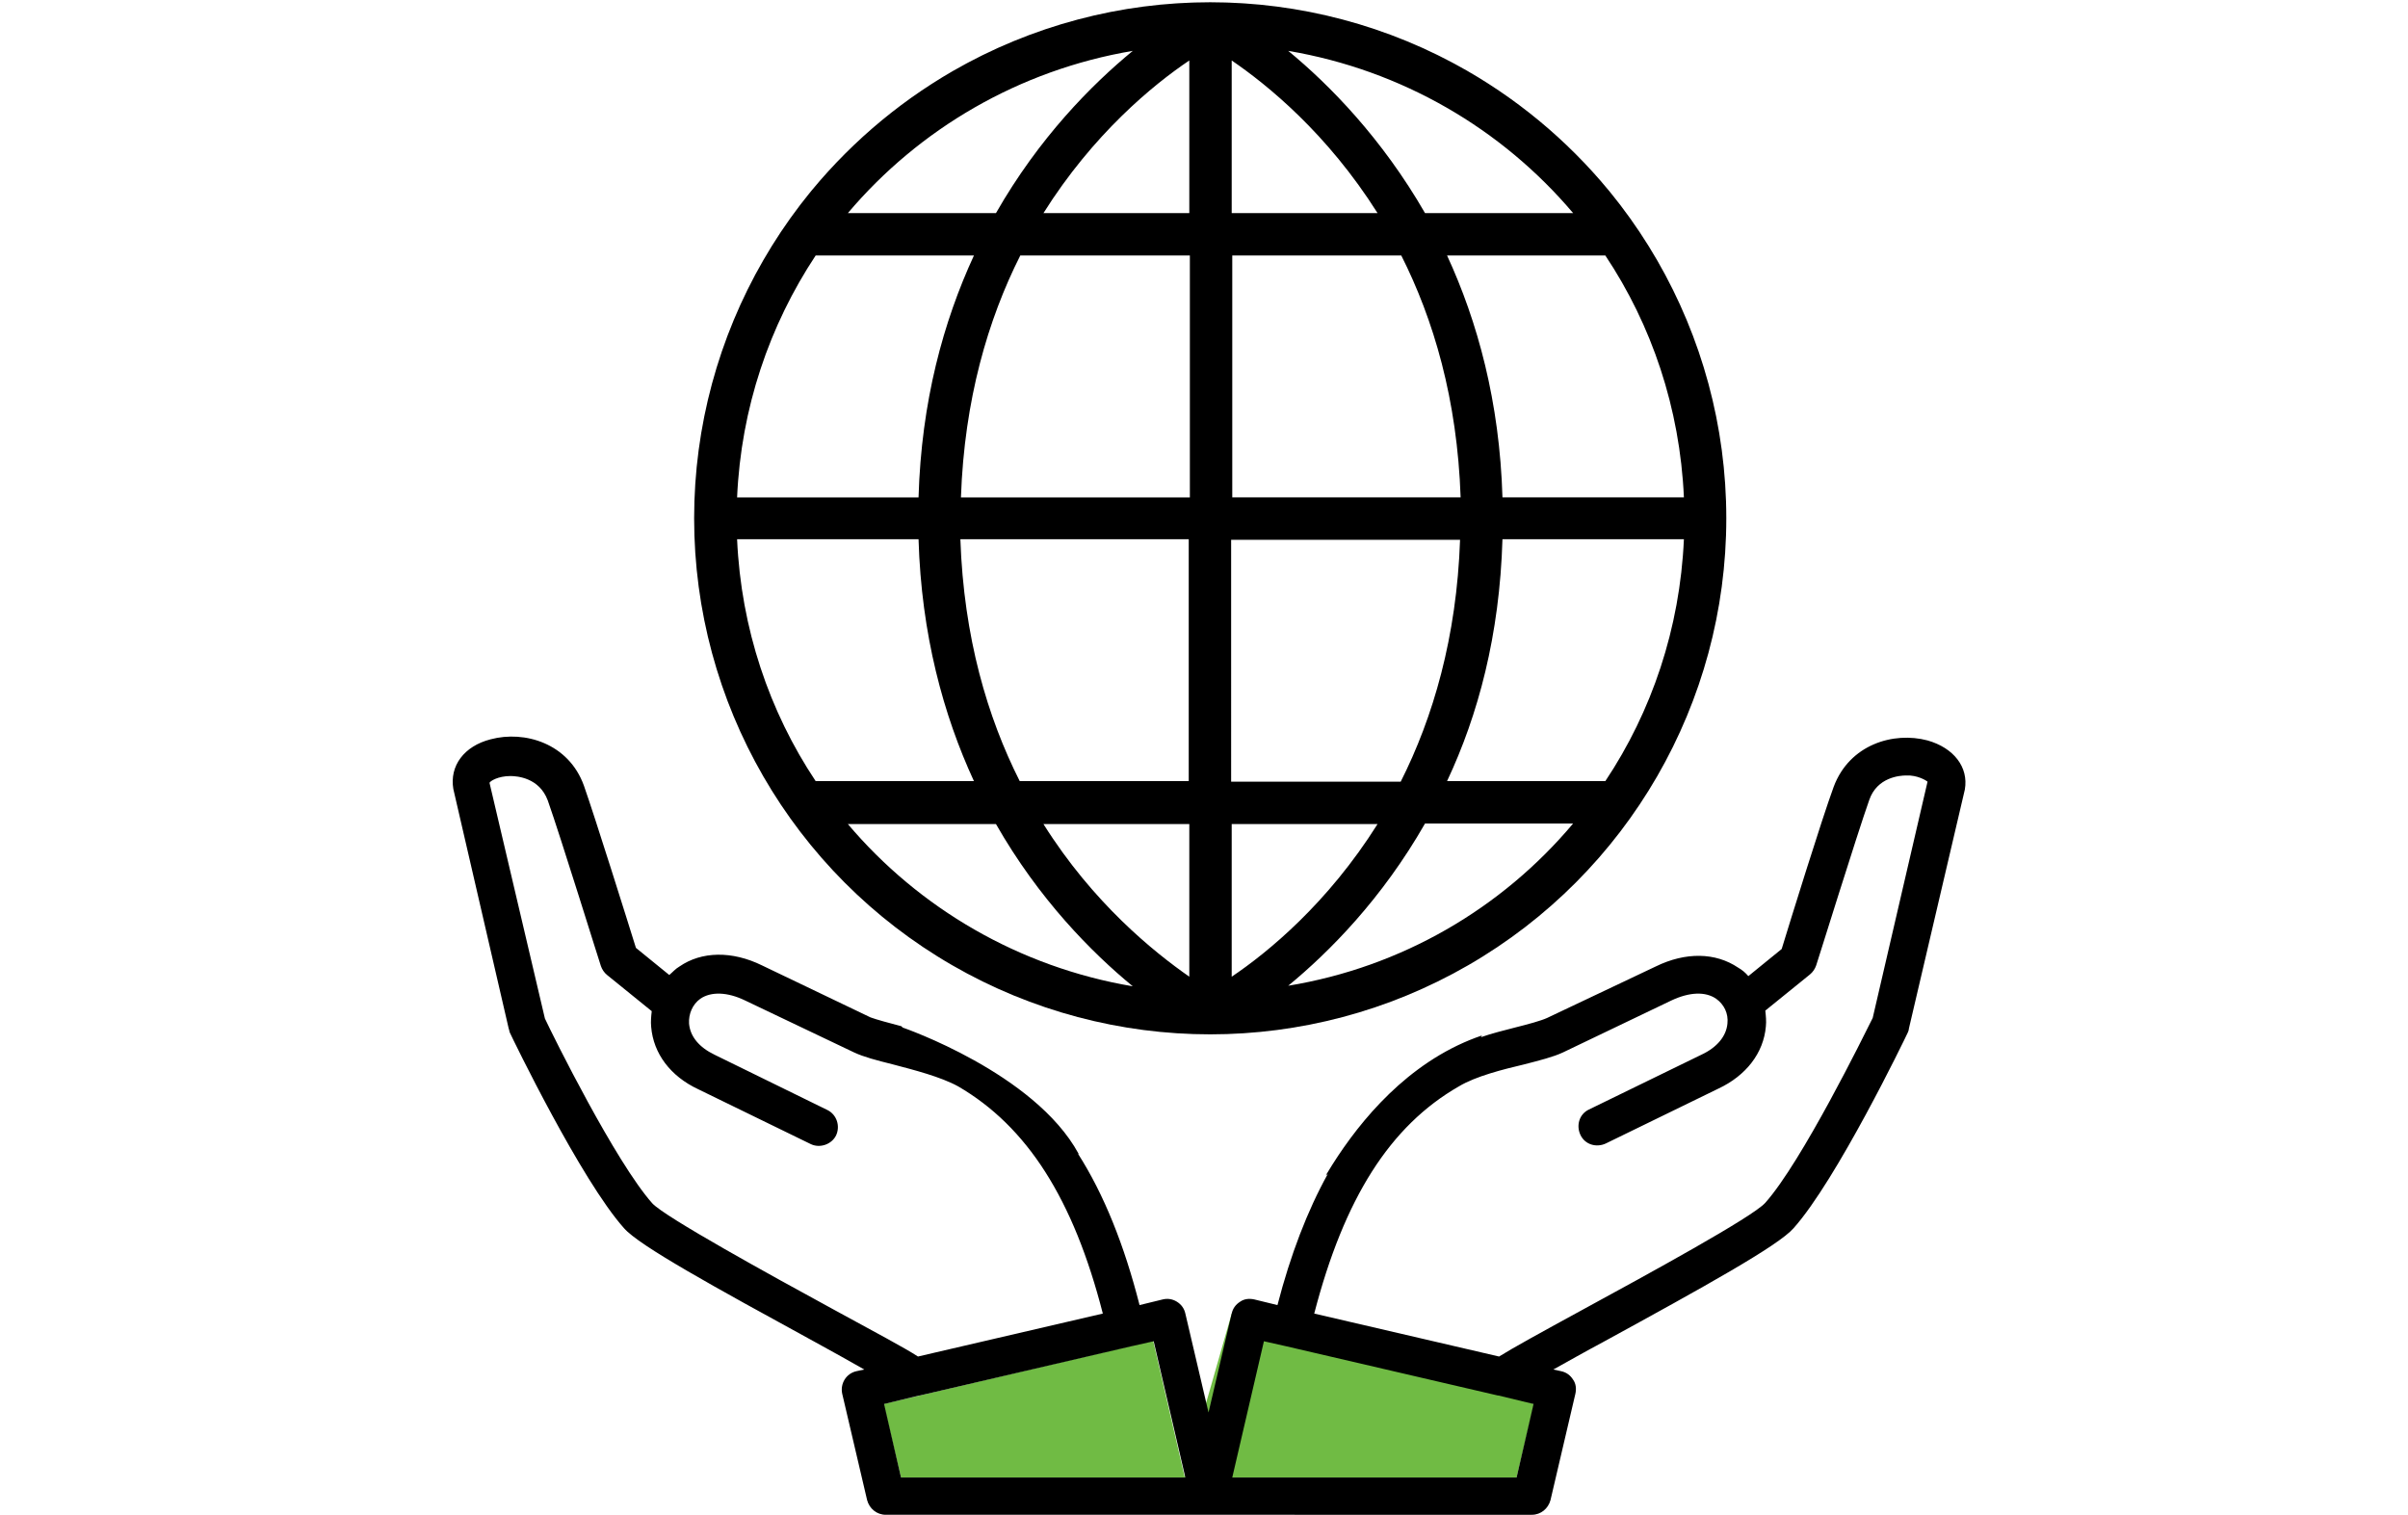
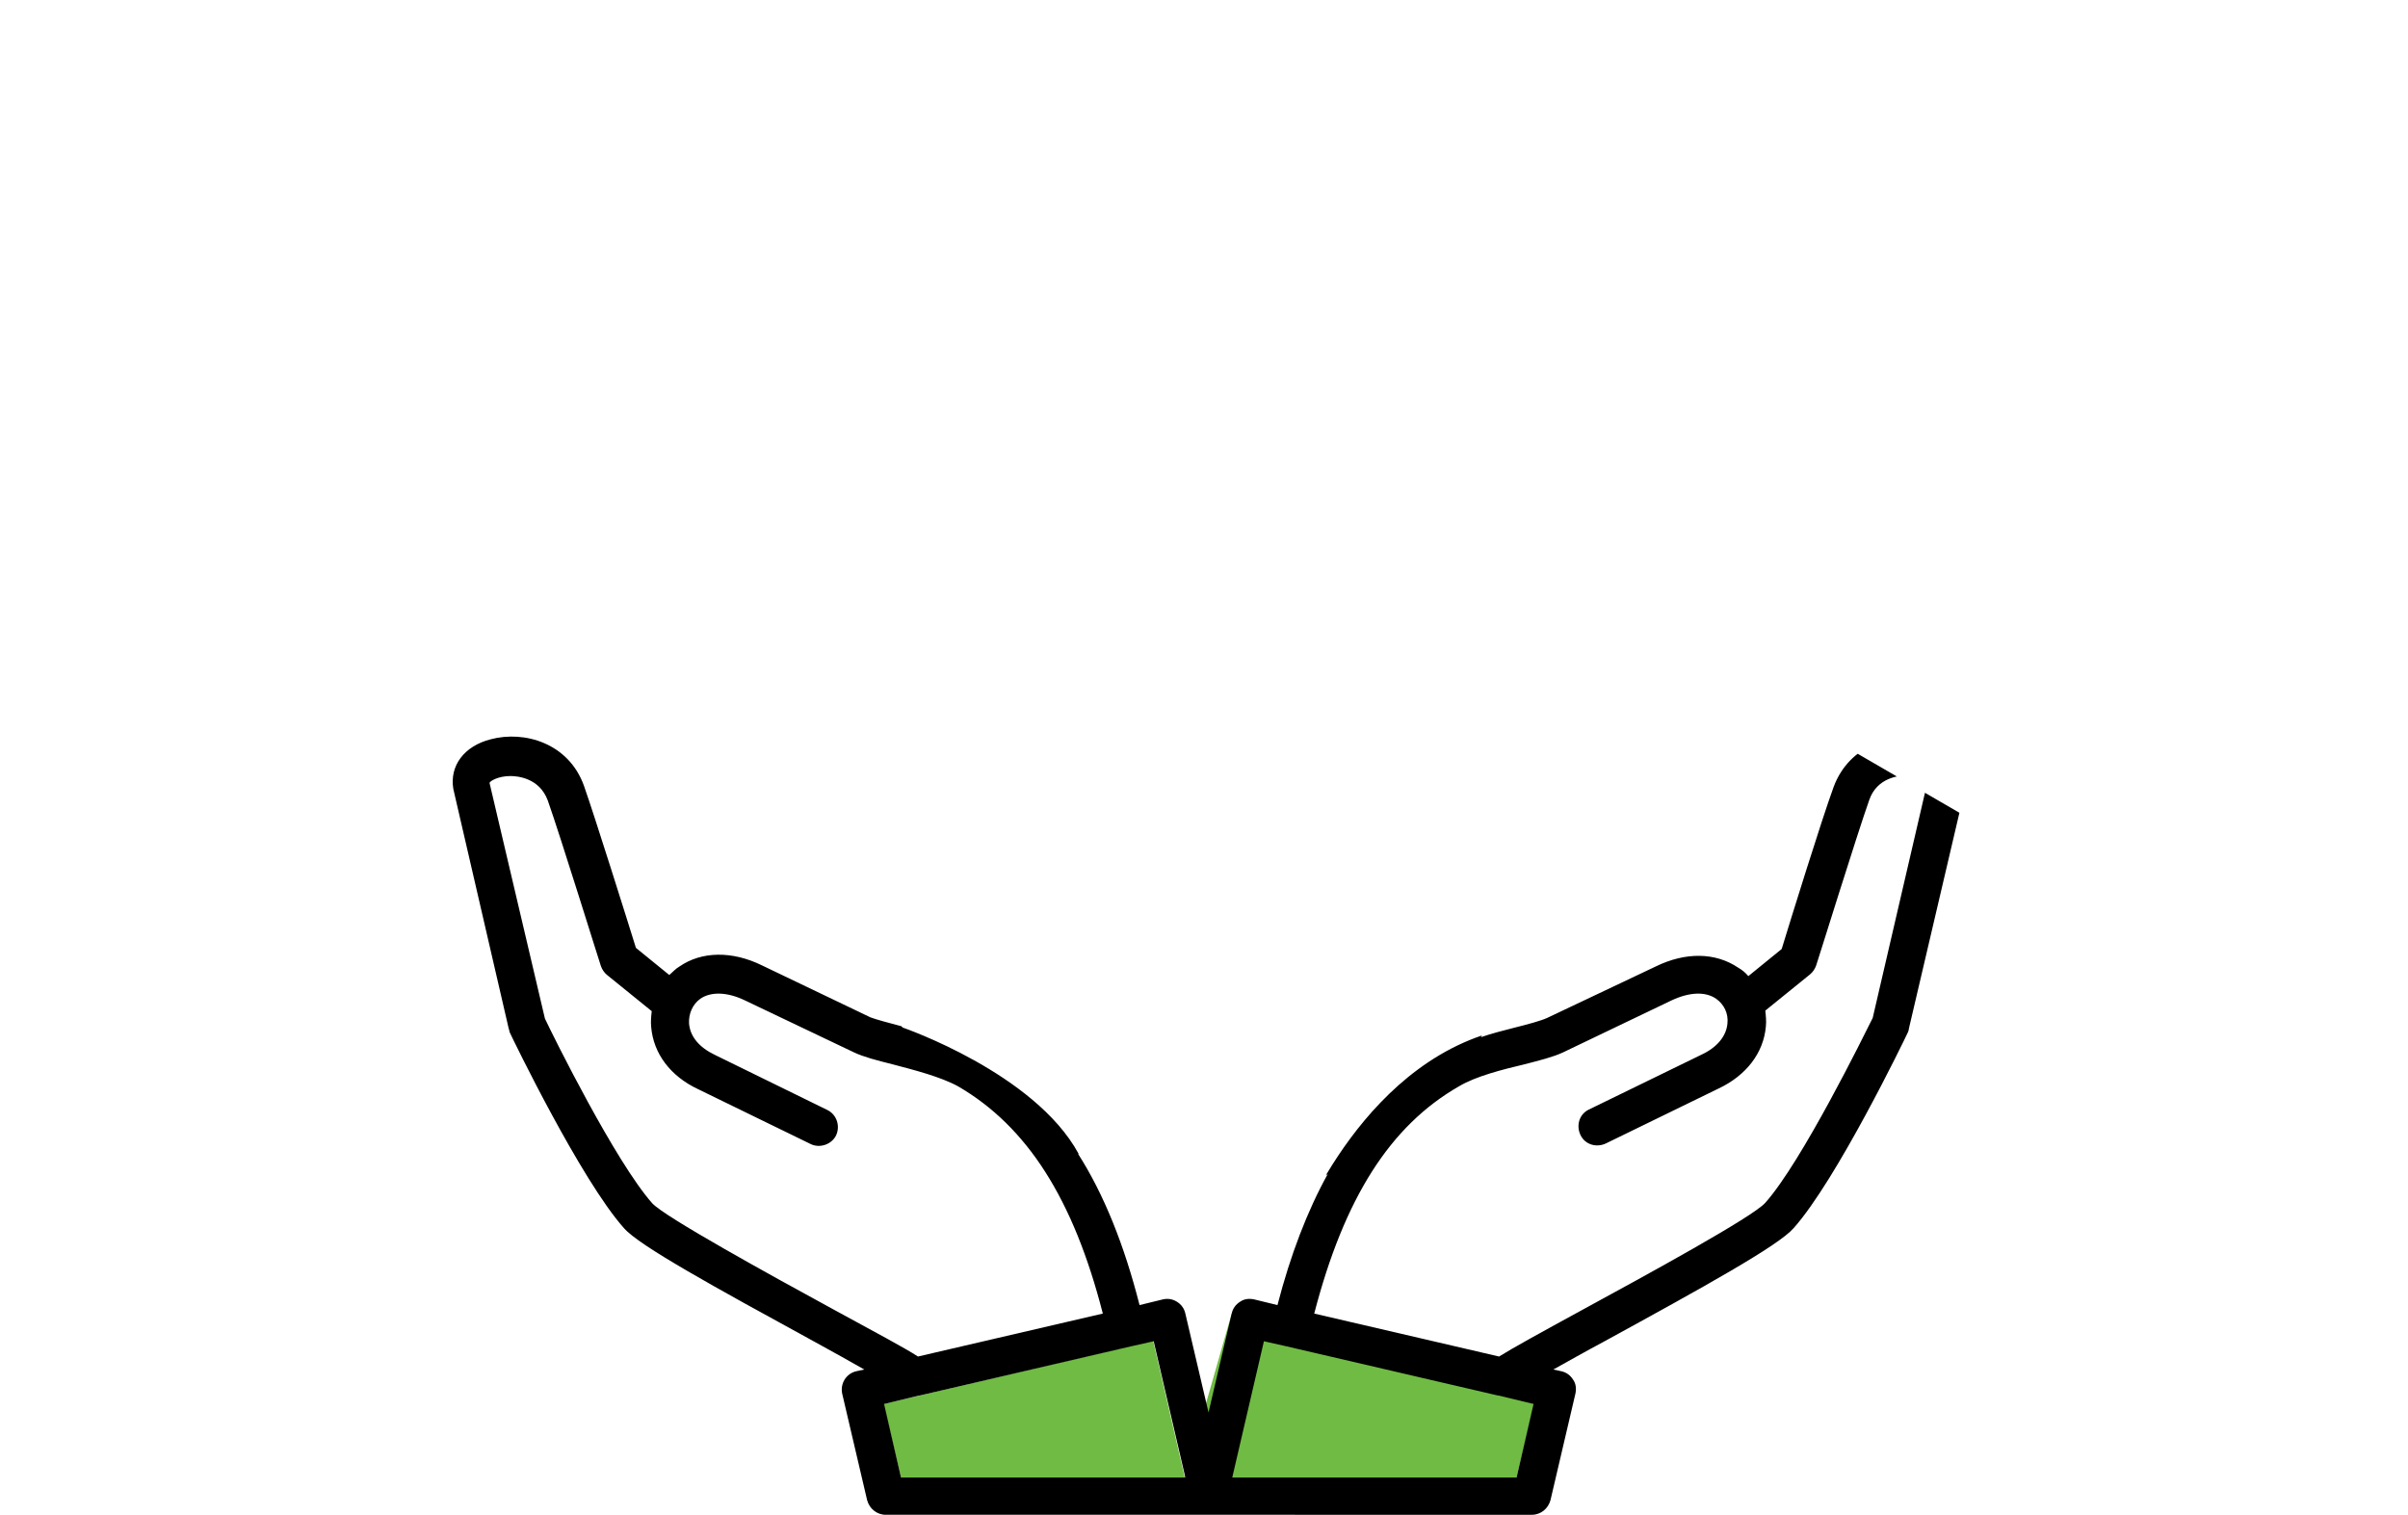
<svg xmlns="http://www.w3.org/2000/svg" xmlns:xlink="http://www.w3.org/1999/xlink" version="1.1" id="Layer_1" x="0px" y="0px" width="426px" height="268px" viewBox="0 0 426 268" style="enable-background:new 0 0 426 268;" xml:space="preserve">
  <style type="text/css">
	.st0{fill:#70BB44;}
	.st1{clip-path:url(#SVGID_00000074402727179199587250000001870540966805229201_);}
	.st2{clip-path:url(#SVGID_00000141440228571127639850000007065204783049758907_);}
</style>
  <polygon class="st0" points="156.3,248.4 159.4,261.4 209.6,261.4 204,237.2 " />
  <polygon class="st0" points="217.9,232.4 209.6,261.4 268.3,261.4 271.4,248.4 " />
  <g>
    <defs>
-       <path id="SVGID_1_" d="M159.7,181.8c0,0,23.3,8,31.1,22.3s20.2,22.4,20.2,22.4l18.6-8.6c0,0,11.9-31.9,38.6-36.2l11.4-17.1    l60-48.6l44.3,25.7c0,0-29,130.9-33.3,132.4S214.3,326,214.3,326l-88.1-23.8l-28.1-67.6L68.6,127.5l16.7-18.6L159.7,181.8z" />
+       <path id="SVGID_1_" d="M159.7,181.8c0,0,23.3,8,31.1,22.3s20.2,22.4,20.2,22.4l18.6-8.6c0,0,11.9-31.9,38.6-36.2l60-48.6l44.3,25.7c0,0-29,130.9-33.3,132.4S214.3,326,214.3,326l-88.1-23.8l-28.1-67.6L68.6,127.5l16.7-18.6L159.7,181.8z" />
    </defs>
    <clipPath id="SVGID_00000155835989088061759260000017236457220548466075_">
      <use xlink:href="#SVGID_1_" style="overflow:visible;" />
    </clipPath>
    <path style="clip-path:url(#SVGID_00000155835989088061759260000017236457220548466075_);" d="M341,131c-6-1.6-13.8,0.7-16.6,8.2   c-2.1,5.7-7.8,24.1-9.2,28.7l-5.9,4.8c-0.5-0.6-1.1-1.1-1.8-1.5c-4-2.7-9.3-2.8-14.6-0.2l-19.2,9.1c-1.1,0.5-3.3,1.1-5.7,1.7   c-1.9,0.5-4,1-6,1.7c5.8-10.1,6.3-21.9,0.8-33.9c-0.3-0.7-0.8-1.1-1.5-1.5c20.7-14.8,34.2-38.9,34.2-66.2   c0-44.9-36.5-81.5-81.5-81.5c0,0,0,0,0,0c-44.9,0-81.4,36.5-81.5,81.4c0,0,0,0,0,0s0,0,0,0c0,21.6,8.6,41.3,22.4,55.9   c-0.8,0.4-1.4,1-1.7,1.8c-6,15.8-3.4,30.7,6.6,42.2c-0.1,0-0.1,0-0.2-0.1c-2.3-0.6-4.5-1.2-5.6-1.6l-19.2-9.2   c-5.3-2.6-10.7-2.5-14.6,0.2c-0.7,0.4-1.2,1-1.8,1.5l-5.9-4.8c-1.4-4.5-7.2-23-9.2-28.7c-2.7-7.5-10.5-9.8-16.5-8.2   c-4.7,1.2-7.3,4.7-6.6,8.8L90,182c0.1,0.2,0.1,0.5,0.2,0.7c0.5,1.1,12.6,26.1,20.2,34.6c2.7,3.1,15.8,10.3,33.9,20.2   c2.9,1.6,6,3.3,8.6,4.8l-1.4,0.3c-1.8,0.4-2.9,2.2-2.5,4l4.4,18.8c0.4,1.5,1.7,2.6,3.3,2.6h57.1H271c1.6,0,2.9-1.1,3.3-2.6   l4.4-18.8c0.2-0.9,0.1-1.8-0.4-2.5c-0.5-0.8-1.2-1.3-2.1-1.5l-1.4-0.3c2.7-1.5,5.7-3.2,8.7-4.8c18.1-9.9,31.1-17.1,33.8-20.2   c7.6-8.5,19.7-33.5,20.2-34.6c0.1-0.2,0.2-0.5,0.2-0.7l9.9-42.3C348.3,135.7,345.6,132.3,341,131z M226.3,155.5   c6.5-5.3,14.8-13.7,21.6-25.6h23.3C260,143.3,244.2,152.6,226.3,155.5z M235.7,185.1c-1.2-1.4-3.3-1.6-4.7-0.4   c-4.7,4-9.2,8.3-13.1,15c1.4-13.3,6.2-21.3,16.2-28.5l24.1-15.3c3.3,9.7,4.1,24.7-14.5,36.9l-23.4,17.4c4-10.3,9.3-15.5,15.1-20.4   C236.7,188.7,236.9,186.5,235.7,185.1z M276.3,123.3h-24.9c4.9-10.4,8.3-23,8.8-38.1h28.6C288,99.2,283.6,112.3,276.3,123.3z    M276.3,40.4c7.3,11,11.8,24.1,12.4,38.1h-28.6c-0.5-15.1-3.9-27.7-8.8-38.1H276.3z M271.2,33.7h-23.3c-6.8-11.8-15-20.2-21.6-25.6   C244.2,11.1,260,20.4,271.2,33.7z M217.4,9.7c5.6,3.8,15.1,11.5,22.9,24h-22.9V9.7z M217.4,40.4h26.7c5.1,10.1,8.8,22.7,9.3,38.1   h-36V40.4z M217.4,85.2h36c-0.5,15.4-4.2,28-9.3,38.1h-26.7V85.2z M217.4,130h22.9c-7.9,12.5-17.3,20.2-22.9,24V130z M217.4,163.1   c8.6-0.3,16.9-2,24.6-4.9l-11.6,7.4c-5.8,4.2-9.9,8.7-12.9,13.7V163.1z M210.7,163.1v15c-2.6-6.1-6.5-11.5-12-16.3   C202.6,162.6,206.6,163,210.7,163.1z M156.9,130h23.3c6.8,11.8,15,20.2,21.6,25.6C183.9,152.6,168.1,143.3,156.9,130z M187.8,130   h23v24C205.1,150.2,195.6,142.5,187.8,130z M184,123.3c-5.1-10.1-8.8-22.7-9.3-38.1h36v38.1H184z M174.7,78.5   c0.5-15.4,4.2-28,9.3-38.1h26.7v38.1H174.7z M187.8,33.7c7.9-12.5,17.3-20.2,23-24v24H187.8z M201.8,8.1   c-6.5,5.3-14.8,13.7-21.6,25.6h-23.3C168.1,20.4,183.9,11.1,201.8,8.1z M151.9,40.4h24.9c-4.9,10.4-8.3,23-8.8,38.1h-28.6   C140.1,64.4,144.5,51.4,151.9,40.4z M151.9,123.3c-7.3-11-11.8-24.1-12.4-38.1H168c0.5,15.1,3.9,27.7,8.8,38.1H151.9z M158.3,145.6   l28.8,15.8c12.9,8.1,19.1,17.6,21.3,34.6c-6.2-10.4-13.6-15.8-21.7-21.6c-1.5-1-3-2.1-4.5-3.2c-1.5-1.1-3.6-0.8-4.7,0.7   c-1.1,1.5-0.8,3.6,0.7,4.7c1.6,1.1,3.1,2.2,4.6,3.3c9.4,6.7,17.1,12.3,23.3,26.2l-28.7-18.6C160.2,177.7,153.4,162.6,158.3,145.6z    M147.5,231.7c-11.2-6.1-29.9-16.4-32.1-18.8c-6.5-7.3-17.6-29.7-19-32.7l-9.8-41.7c0.1-0.3,1.5-1.2,3.7-1.2c0,0,0,0,0,0   c1.2,0,5.1,0.3,6.6,4.3c2.2,6.2,9.3,29.1,9.4,29.3c0.2,0.6,0.6,1.2,1.1,1.6l7.9,6.4c-0.1,0.9-0.2,1.8-0.1,2.8   c0.4,4.7,3.4,8.7,8.3,11l19.9,9.7c1.6,0.8,3.7,0.1,4.5-1.5c0.8-1.7,0.1-3.7-1.5-4.5l-20-9.8c-2.7-1.3-4.3-3.2-4.5-5.5   c-0.1-1.7,0.6-3.4,2-4.4c1.9-1.3,4.8-1.2,7.9,0.3l19.3,9.2c1.7,0.8,4,1.4,6.8,2.1c3.8,1,8.5,2.2,11.6,3.9   c12.2,7.1,20.4,19.9,25.6,40.2l-32.7,7.6C160.1,238.5,155.2,235.9,147.5,231.7z M159.4,261.4l-3-13l6.2-1.5c0,0,0,0,0.1,0l37.4-8.7   c0,0,0,0,0,0l4-0.9l5.6,24.1H159.4z M213.8,249.9l-4.1-17.5c-0.2-0.9-0.7-1.6-1.5-2.1c-0.8-0.5-1.7-0.6-2.5-0.4l-4.1,1   c-2.7-10.6-6.3-19.6-10.9-26.8l20,13c0,0.3,0.1,0.5,0.1,0.7c0,0.1,0,0.1-0.1,0.2c-0.4,1.8,0.7,3.6,2.5,4c0.3,0.1,0.5,0.1,0.8,0.1   c0.1,0,0.1,0,0.2,0c0.1,0,0.1,0,0.2,0c0.1,0,0.2-0.1,0.4-0.1c0.2,0,0.4-0.1,0.6-0.2c0.3-0.1,0.7-0.1,1-0.3l18.5-13.8   c-3.6,6.5-6.6,14.3-8.9,23.2l-4.1-1c-0.9-0.2-1.8-0.1-2.5,0.4c-0.8,0.5-1.3,1.2-1.5,2.1L213.8,249.9z M268.3,261.4h-50.3l5.6-24.1   l4,0.9c0,0,0,0,0,0l37.4,8.7c0,0,0,0,0.1,0l6.2,1.5L268.3,261.4z M331.3,180.1c-1.5,3-12.5,25.4-19,32.7   c-2.2,2.5-20.9,12.7-32.1,18.8c-7.7,4.2-12.6,6.9-15,8.4l-32.7-7.6c5.3-20.4,13.4-33.2,25.6-40.2c3-1.8,7.8-3,11.6-3.9   c2.7-0.7,5.1-1.3,6.8-2.1l19.2-9.2c3.2-1.5,6-1.6,7.9-0.3c1.4,1,2.2,2.6,2,4.4c-0.2,2.2-1.8,4.2-4.6,5.5l-19.9,9.7   c-1.7,0.8-2.3,2.8-1.5,4.5c0.8,1.7,2.8,2.3,4.5,1.5l19.9-9.7c4.9-2.3,8-6.3,8.4-11c0.1-0.9,0-1.9-0.1-2.8l7.9-6.4   c0.5-0.4,0.9-1,1.1-1.6c0.1-0.2,7.2-23.1,9.4-29.3c1.4-4,5.4-4.3,6.5-4.3c2-0.1,3.6,0.9,3.8,1.1L331.3,180.1z" />
  </g>
  <g>
    <defs>
      <circle id="SVGID_00000134219405346591587950000007252415652364376230_" cx="214.1" cy="91.7" r="91.3" />
    </defs>
    <clipPath id="SVGID_00000173856631013561230060000017433224727944530069_">
      <use xlink:href="#SVGID_00000134219405346591587950000007252415652364376230_" style="overflow:visible;" />
    </clipPath>
-     <path style="clip-path:url(#SVGID_00000173856631013561230060000017433224727944530069_);" d="M356.6,146.9   c-6.7-1.8-15.5,0.8-18.6,9.2c-2.3,6.4-8.8,27.1-10.3,32.2l-6.6,5.4c-0.6-0.6-1.3-1.2-2-1.7c-4.4-3.1-10.4-3.1-16.4-0.3L281.1,202   c-1.3,0.6-3.7,1.2-6.4,1.9c-2.1,0.5-4.5,1.2-6.8,1.9c6.5-11.3,7.1-24.5,0.9-38c-0.3-0.7-1-1.3-1.7-1.7   c23.2-16.6,38.4-43.7,38.4-74.3c0-50.4-41-91.4-91.4-91.4c0,0,0,0,0,0c-50.4,0-91.4,41-91.4,91.4c0,0,0,0,0,0c0,0,0,0,0,0   c0,24.3,9.6,46.3,25.1,62.7c-0.9,0.4-1.6,1.1-1.9,2c-6.7,17.7-3.8,34.5,7.4,47.4c-0.1,0-0.2,0-0.2-0.1c-2.6-0.7-5.1-1.3-6.3-1.8   l-21.6-10.3c-6-2.9-12-2.8-16.4,0.3c-0.7,0.5-1.4,1.1-2,1.7l-6.7-5.4c-1.6-5.1-8-25.8-10.3-32.2c-3-8.4-11.8-11.1-18.6-9.2   c-5.2,1.4-8.2,5.3-7.4,9.9l11.1,47.3c0.1,0.3,0.2,0.5,0.3,0.8c0.6,1.2,14.2,29.3,22.7,38.8c3.1,3.5,17.7,11.6,38,22.7   c3.3,1.8,6.7,3.7,9.7,5.3l-1.6,0.4c-2,0.5-3.3,2.5-2.8,4.5l4.9,21.1c0.4,1.7,1.9,2.9,3.7,2.9h64.1H278c1.7,0,3.3-1.2,3.7-2.9   l4.9-21.1c0.2-1,0.1-2-0.5-2.8c-0.5-0.8-1.4-1.5-2.3-1.7l-1.6-0.4c3-1.7,6.4-3.5,9.7-5.3c20.3-11.1,34.9-19.2,38-22.7   c8.5-9.5,22.1-37.6,22.7-38.8c0.1-0.2,0.2-0.5,0.3-0.8l11.1-47.5C364.8,152.2,361.8,148.3,356.6,146.9z M227.9,174.4   c7.3-6,16.6-15.4,24.2-28.7h26.2C265.7,160.7,248,171.1,227.9,174.4z M238.5,207.7c-1.3-1.6-3.7-1.8-5.3-0.5   c-5.3,4.4-10.4,9.3-14.8,16.8c1.6-14.9,7-23.9,18.2-32l27-17.2c3.7,10.9,4.6,27.8-16.3,41.4l-26.3,19.6   c4.5-11.6,10.4-17.4,16.9-22.9C239.6,211.6,239.8,209.3,238.5,207.7z M284,138.2h-28c5.5-11.7,9.3-25.8,9.8-42.8h32.1   C297.2,111.2,292.2,125.9,284,138.2z M284,45.2c8.2,12.3,13.2,27,13.9,42.8h-32.1c-0.5-16.9-4.4-31.1-9.8-42.8H284z M278.3,37.7   h-26.2C244.5,24.5,235.2,15,227.9,9C248,12.4,265.7,22.8,278.3,37.7z M217.9,10.7c6.3,4.3,16.9,12.9,25.8,27h-25.8V10.7z    M217.9,45.2h30c5.7,11.3,9.9,25.4,10.5,42.8h-40.4V45.2z M217.9,95.5h40.4c-0.6,17.3-4.8,31.5-10.5,42.8h-30V95.5z M217.9,145.8   h25.8c-8.8,14-19.4,22.7-25.8,27V145.8z M217.9,183c9.7-0.4,18.9-2.3,27.6-5.5l-13.1,8.3c-6.6,4.7-11.2,9.8-14.5,15.4V183z    M210.4,183v16.9c-3-6.9-7.3-12.9-13.4-18.3C201.3,182.3,205.8,182.8,210.4,183z M150,145.8h26.2c7.6,13.3,16.9,22.7,24.2,28.7   C180.3,171.1,162.6,160.7,150,145.8z M184.6,145.8h25.8v27C204.1,168.4,193.4,159.8,184.6,145.8z M180.4,138.2   c-5.7-11.3-9.9-25.4-10.5-42.8h40.4v42.8H180.4z M170,88c0.6-17.3,4.8-31.5,10.5-42.8h30V88H170z M184.6,37.7   c8.8-14,19.4-22.7,25.8-27v27H184.6z M200.4,9c-7.3,6-16.6,15.4-24.2,28.7H150C162.6,22.8,180.3,12.4,200.4,9z M144.3,45.2h28   C166.9,56.9,163,71,162.5,88h-32.1C131.1,72.2,136.1,57.6,144.3,45.2z M144.3,138.2c-8.2-12.3-13.2-27-13.9-42.8h32.1   c0.5,16.9,4.4,31.1,9.8,42.8H144.3z M151.6,163.3l32.3,17.7c14.5,9.1,21.4,19.8,23.9,38.8c-7-11.7-15.2-17.7-24.4-24.2   c-1.6-1.2-3.3-2.4-5-3.6c-1.7-1.2-4-0.9-5.3,0.8c-1.2,1.7-0.9,4,0.8,5.3c1.7,1.3,3.5,2.5,5.1,3.7c10.5,7.5,19.2,13.8,26.1,29.4   l-32.2-20.9C153.7,199.3,146.1,182.4,151.6,163.3z M139.5,259.9c-12.5-6.9-33.5-18.4-36-21.1c-7.3-8.2-19.7-33.4-21.3-36.7   l-10.9-46.8c0.1-0.4,1.6-1.4,4.2-1.4c0,0,0,0,0,0c1.3,0,5.7,0.4,7.4,4.8c2.5,6.9,10.5,32.7,10.6,32.9c0.2,0.7,0.6,1.3,1.2,1.8   l8.8,7.2c-0.2,1-0.2,2.1-0.1,3.1c0.4,5.2,3.9,9.7,9.3,12.3l22.3,10.9c1.8,0.9,4.1,0.2,5-1.7c0.9-1.9,0.1-4.1-1.7-5l-22.4-11   c-3.1-1.4-4.9-3.6-5.1-6.1c-0.2-1.9,0.7-3.8,2.3-4.9c2.2-1.5,5.4-1.4,8.9,0.3l21.6,10.3c1.9,0.8,4.5,1.5,7.6,2.3   c4.3,1.1,9.6,2.4,13,4.4c13.7,7.9,22.9,22.3,28.8,45.2l-36.7,8.6C153.6,267.6,148.1,264.6,139.5,259.9z M152.8,293.2l-3.4-14.6   l7-1.6c0,0,0,0,0.1,0l41.9-9.8c0,0,0,0,0,0l4.5-1.1l6.3,27.1H152.8z M213.9,280.4l-4.6-19.6c-0.2-1-0.8-1.8-1.7-2.3   c-0.8-0.5-1.9-0.7-2.8-0.5l-4.6,1.1c-3.1-11.9-7.1-22-12.2-30.1l22.4,14.6c0,0.3,0.1,0.6,0.2,0.8c0,0.1,0,0.1-0.1,0.2   c-0.5,2,0.7,4,2.8,4.5c0.3,0.1,0.6,0.1,0.9,0.1c0.1,0,0.2,0,0.2,0c0.1,0,0.1,0,0.2,0c0.2,0,0.3-0.1,0.4-0.1   c0.2-0.1,0.5-0.1,0.7-0.2c0.4-0.1,0.8-0.1,1.1-0.4l20.8-15.5c-4,7.3-7.4,16-10,26.1l-4.6-1.1c-1-0.2-2-0.1-2.8,0.5   c-0.9,0.5-1.5,1.4-1.7,2.3L213.9,280.4z M275,293.2h-56.4l6.3-27.1l4.5,1.1c0,0,0,0,0,0l41.9,9.8c0,0,0,0,0.1,0l7,1.6L275,293.2z    M345.7,202c-1.6,3.3-14,28.5-21.3,36.7c-2.5,2.8-23.4,14.3-36,21.1c-8.6,4.7-14.1,7.7-16.8,9.4l-36.7-8.6   c5.9-22.8,15.1-37.2,28.8-45.2c3.4-2,8.7-3.3,13-4.4c3.1-0.8,5.7-1.5,7.7-2.3l21.6-10.3c3.5-1.7,6.7-1.8,8.9-0.3   c1.6,1.1,2.5,3,2.3,4.9c-0.2,2.5-2,4.7-5.1,6.2l-22.3,10.9c-1.9,0.9-2.6,3.2-1.7,5c0.9,1.9,3.2,2.6,5,1.7l22.3-10.9   c5.5-2.6,9-7.1,9.4-12.3c0.1-1.1,0-2.1-0.1-3.1l8.8-7.2c0.6-0.5,1-1.1,1.2-1.8c0.1-0.3,8-26,10.6-32.9c1.6-4.5,6-4.8,7.3-4.8   c2.3-0.1,4.1,1,4.3,1.2L345.7,202z" />
  </g>
</svg>